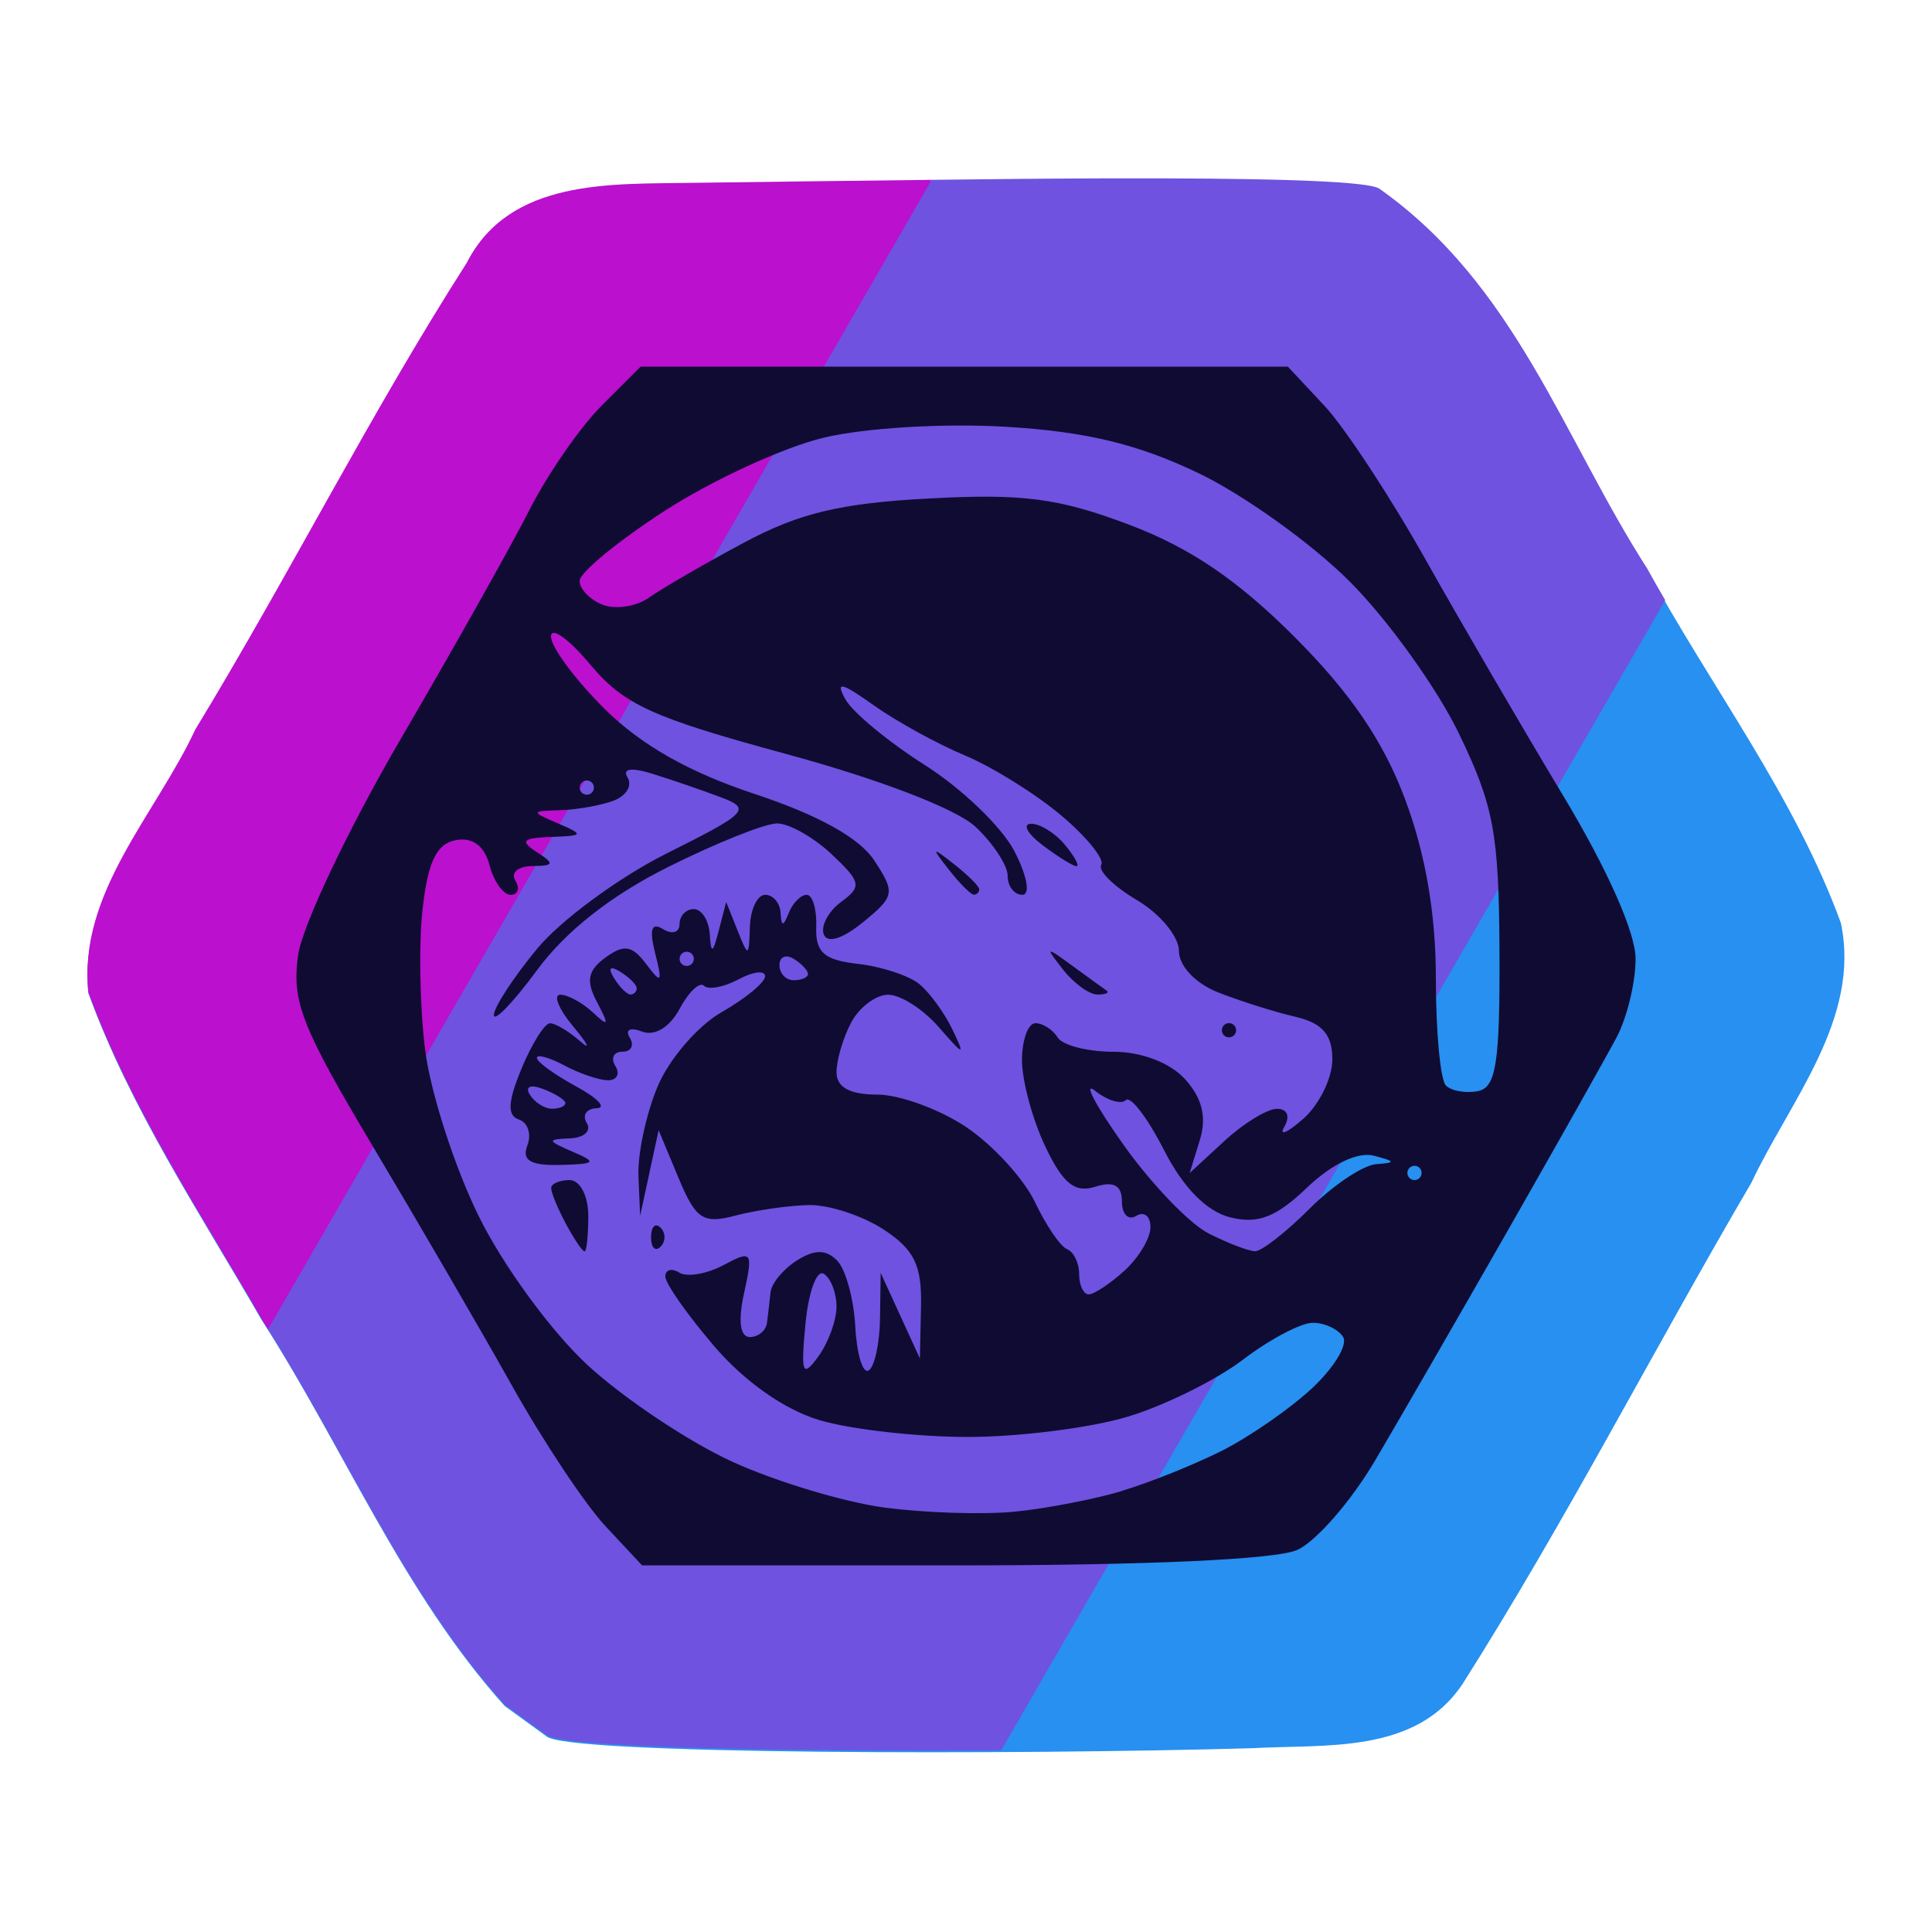
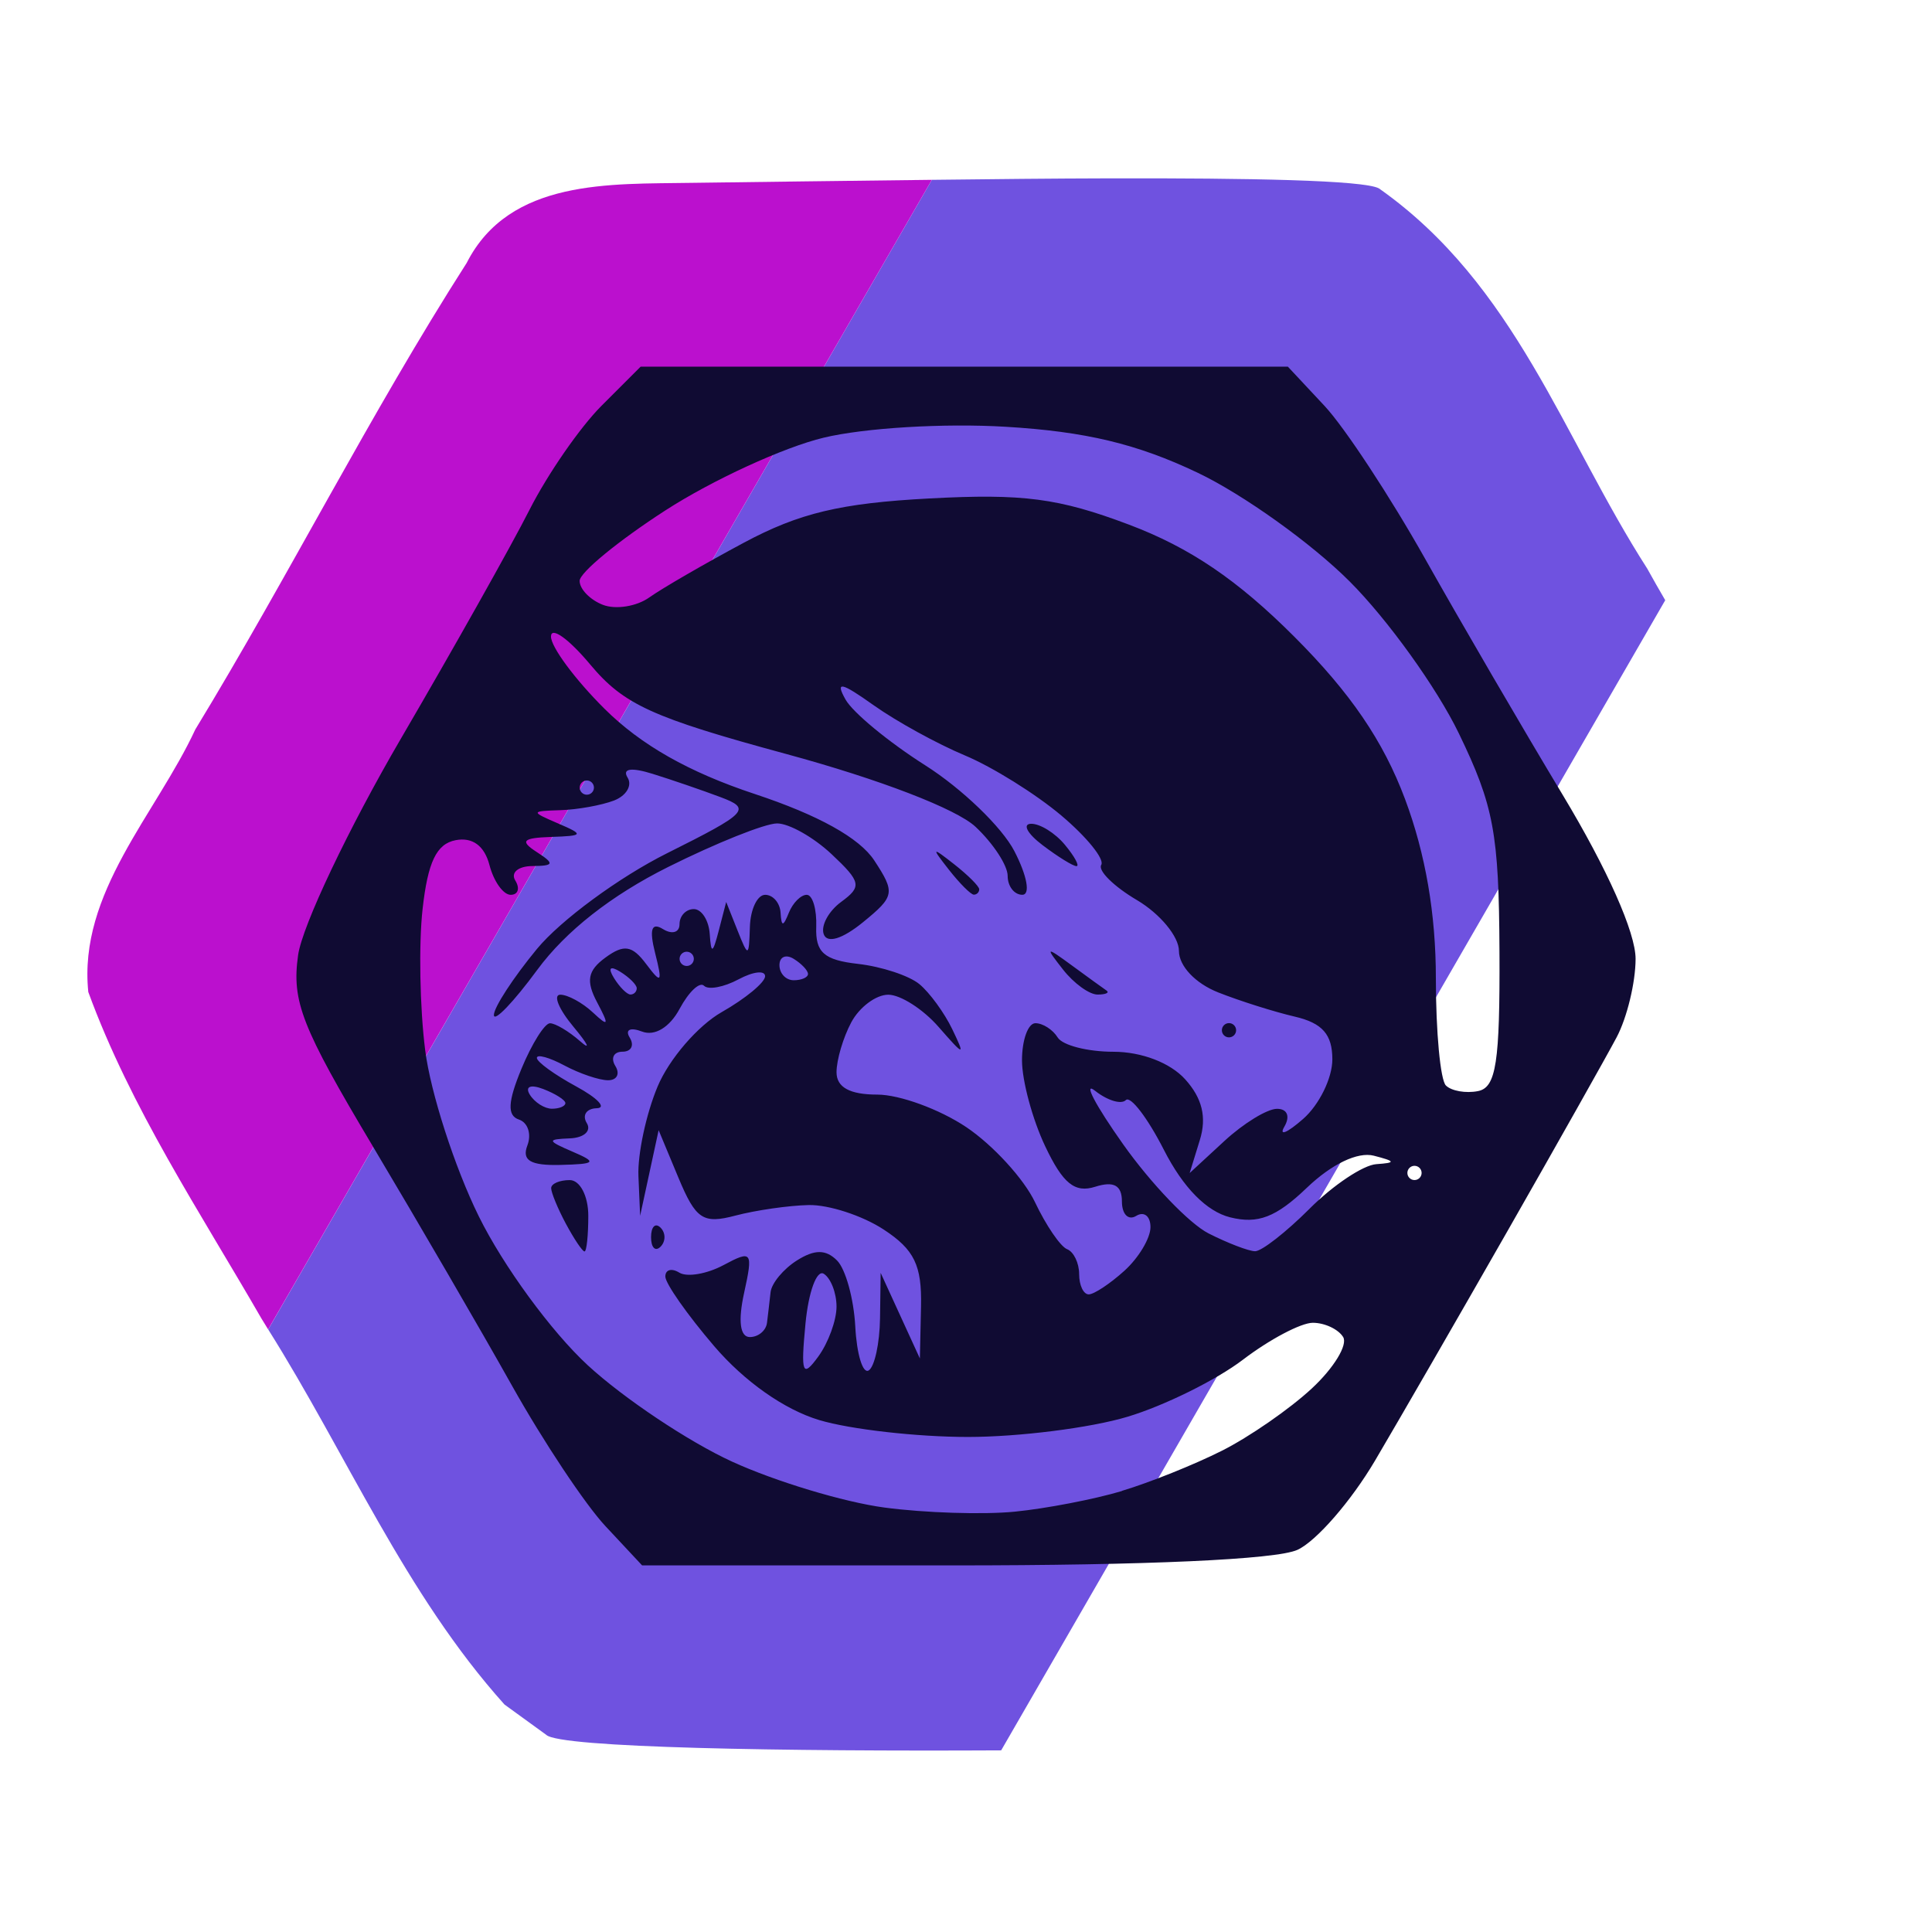
<svg xmlns="http://www.w3.org/2000/svg" width="64" height="64" image-rendering="optimizeSpeed" version="1.1">
-   <path d="m16.715 56.511c-3.386-3.773-5.327-8.556-8.051-12.788-2.034-3.53-4.33-6.971-5.735-10.814-0.338-3.286 2.245-5.896 3.545-8.697 3.099-5.092 5.778-10.436 8.989-15.455 1.42-2.794 4.77-2.607 7.438-2.653 7.614-0.097 21.77-0.361 22.779 0.184 4.526 3.187 6.095 8.241 8.889 12.594 2.126 3.898 4.883 7.5 6.412 11.692 0.672 3.176-1.691 5.897-2.963 8.603-3.23 5.51-6.146 11.209-9.567 16.604-1.557 2.342-4.546 1.992-6.986 2.131-7.705 0.22-22.766 0.221-23.371-0.399z" fill="#2790f1" stroke-width=".473" />
  <path d="m36.766 5.908c-1.881 0.004-3.908 0.026-5.896 0.049l-21.986 38.082c2.606 4.142 4.537 8.759 7.828 12.426l1.381 1.002c0.424 0.434 7.956 0.553 15.072 0.516l21.998-38.1c-0.201-0.348-0.404-0.695-0.596-1.047-2.794-4.353-4.362-9.409-8.889-12.596-0.505-0.273-4.295-0.342-8.912-0.332z" fill="#6f52e0" stroke-width=".473" />
  <path d="m30.869 5.957c-2.893 0.033-5.714 0.071-7.971 0.1-2.668 0.046-6.017-0.141-7.438 2.652-3.211 5.019-5.891 10.363-8.99 15.455-1.3 2.801-3.883 5.411-3.545 8.697 1.405 3.842 3.7 7.284 5.734 10.814 0.077 0.119 0.147 0.243 0.223 0.363z" fill="#bb10ce" stroke-width=".473" />
  <path d="m20.056 50.555c-0.669-0.715-2.061-2.808-3.095-4.652-1.033-1.844-3.107-5.409-4.607-7.924-2.365-3.964-2.695-4.807-2.479-6.339 0.137-0.972 1.671-4.202 3.409-7.178 1.738-2.976 3.652-6.381 4.253-7.567 0.601-1.186 1.676-2.74 2.389-3.453l1.296-1.296h21.44l1.215 1.3c0.668 0.715 2.172 3.002 3.342 5.082 1.17 2.08 3.215 5.59 4.545 7.8 1.484 2.465 2.418 4.566 2.417 5.436-9.45e-4 0.78-0.284 1.95-0.629 2.6-0.345 0.65-1.963 3.522-3.595 6.382-1.633 2.86-3.616 6.298-4.408 7.64-0.792 1.342-1.948 2.671-2.57 2.955-0.704 0.321-5.007 0.515-11.419 0.515h-10.289zm17.111-1.169c0.91-0.272 2.399-0.87 3.309-1.328 0.91-0.458 2.252-1.387 2.981-2.065 0.73-0.678 1.196-1.444 1.036-1.703-0.16-0.259-0.612-0.471-1.004-0.471-0.392 0-1.433 0.55-2.314 1.222-0.881 0.672-2.602 1.523-3.825 1.891-1.223 0.368-3.601 0.669-5.285 0.669s-3.9-0.251-4.925-0.559c-1.156-0.346-2.479-1.277-3.482-2.449-0.89-1.04-1.618-2.077-1.618-2.306s0.208-0.287 0.463-0.129c0.255 0.157 0.914 0.045 1.465-0.25 0.943-0.505 0.983-0.451 0.681 0.924-0.204 0.928-0.135 1.46 0.19 1.46 0.281 0 0.537-0.213 0.569-0.473 0.032-0.26 0.086-0.715 0.118-1.012 0.032-0.297 0.426-0.771 0.873-1.053 0.586-0.37 0.958-0.37 1.329 9.46e-4 0.283 0.283 0.555 1.267 0.604 2.187 0.049 0.92 0.249 1.575 0.444 1.456 0.195-0.119 0.364-0.895 0.376-1.725l0.021-1.508 1.299 2.836 0.038-1.718c0.031-1.368-0.222-1.889-1.238-2.554-0.702-0.46-1.819-0.824-2.482-0.81-0.663 0.014-1.757 0.172-2.432 0.35-1.07 0.283-1.309 0.123-1.883-1.253l-0.657-1.577-0.613 2.836-0.056-1.315c-0.031-0.723 0.254-2.058 0.634-2.965 0.379-0.908 1.335-2.018 2.124-2.467 0.789-0.449 1.436-0.984 1.438-1.188 0.001-0.204-0.395-0.158-0.88 0.102-0.486 0.26-1 0.356-1.143 0.213-0.143-0.143-0.506 0.2-0.808 0.762-0.328 0.614-0.826 0.916-1.245 0.755-0.392-0.15-0.571-0.063-0.409 0.2 0.159 0.257 0.051 0.467-0.24 0.467-0.291 0-0.397 0.213-0.236 0.473 0.161 0.26 0.053 0.473-0.24 0.473s-0.943-0.22-1.446-0.489c-0.503-0.269-0.914-0.382-0.914-0.251s0.585 0.555 1.3 0.943c0.715 0.388 1.022 0.714 0.681 0.724-0.34 0.01-0.487 0.232-0.327 0.492 0.161 0.26-0.093 0.488-0.563 0.506-0.763 0.03-0.754 0.077 0.09 0.44 0.827 0.355 0.776 0.41-0.405 0.44-0.987 0.024-1.28-0.149-1.09-0.645 0.143-0.373 0.018-0.759-0.279-0.858-0.394-0.131-0.371-0.586 0.084-1.685 0.343-0.828 0.768-1.505 0.944-1.505 0.176 0 0.624 0.266 0.994 0.591 0.37 0.325 0.273 0.112-0.215-0.473-0.488-0.585-0.685-1.064-0.437-1.064 0.248 0 0.735 0.266 1.082 0.591 0.52 0.487 0.544 0.428 0.139-0.335-0.379-0.713-0.316-1.055 0.275-1.487 0.613-0.448 0.885-0.404 1.35 0.217 0.504 0.672 0.544 0.622 0.296-0.36-0.201-0.794-0.122-1.035 0.26-0.799 0.301 0.186 0.547 0.113 0.547-0.162 0-0.275 0.213-0.501 0.473-0.501 0.26 0 0.497 0.372 0.528 0.827 0.045 0.675 0.1 0.653 0.3-0.118l0.245-0.945 0.376 0.945c0.356 0.896 0.378 0.89 0.409-0.118 0.018-0.585 0.246-1.064 0.506-1.064s0.49 0.266 0.51 0.591c0.03 0.473 0.085 0.473 0.276 0 0.131-0.325 0.397-0.591 0.591-0.591s0.336 0.479 0.315 1.064c-0.03 0.842 0.258 1.097 1.381 1.224 0.78 0.088 1.696 0.39 2.035 0.67s0.83 0.953 1.09 1.494c0.437 0.909 0.402 0.903-0.456-0.079-0.511-0.585-1.26-1.064-1.665-1.064-0.404 0-0.955 0.411-1.224 0.914s-0.489 1.247-0.489 1.655c0 0.499 0.44 0.74 1.348 0.74 0.742 0 2.071 0.487 2.955 1.081 0.883 0.595 1.905 1.712 2.271 2.482 0.365 0.77 0.844 1.472 1.064 1.558 0.22 0.087 0.399 0.459 0.399 0.827 0 0.368 0.143 0.67 0.317 0.67 0.175 0 0.706-0.352 1.182-0.782 0.475-0.43 0.864-1.081 0.864-1.446 0-0.365-0.213-0.532-0.473-0.372-0.26 0.161-0.473-0.054-0.473-0.477 0-0.536-0.268-0.684-0.886-0.488-0.675 0.214-1.069-0.105-1.655-1.34-0.423-0.891-0.769-2.174-0.769-2.849s0.2-1.229 0.445-1.229 0.576 0.213 0.737 0.473c0.161 0.26 0.991 0.473 1.845 0.473 0.934 0 1.883 0.364 2.378 0.912 0.565 0.624 0.719 1.257 0.487 2.009l-0.338 1.097 1.153-1.064c0.634-0.585 1.418-1.064 1.741-1.064 0.34 0 0.442 0.25 0.243 0.591-0.19 0.325 0.09 0.21 0.622-0.256 0.532-0.466 0.968-1.354 0.968-1.973 0-0.826-0.33-1.202-1.241-1.415-0.683-0.159-1.826-0.52-2.541-0.803-0.755-0.298-1.3-0.875-1.3-1.375 0-0.474-0.627-1.232-1.393-1.684-0.766-0.452-1.297-0.977-1.181-1.165 0.117-0.189-0.48-0.926-1.326-1.639s-2.282-1.608-3.192-1.988-2.271-1.129-3.024-1.664c-1.078-0.766-1.276-0.806-0.93-0.189 0.241 0.431 1.431 1.413 2.643 2.182 1.212 0.769 2.541 2.048 2.952 2.843 0.422 0.817 0.537 1.445 0.262 1.445-0.267 0-0.485-0.282-0.485-0.627 0-0.345-0.479-1.076-1.064-1.625-0.63-0.592-3.182-1.574-6.264-2.41-4.45-1.208-5.388-1.636-6.5-2.966-0.715-0.855-1.3-1.272-1.3-0.926 0 0.346 0.798 1.422 1.773 2.392 1.208 1.201 2.795 2.101 4.982 2.825 2.1 0.695 3.467 1.455 3.954 2.199 0.701 1.07 0.679 1.189-0.373 2.047-0.683 0.557-1.188 0.711-1.301 0.397-0.101-0.283 0.161-0.765 0.581-1.073 0.689-0.504 0.658-0.659-0.32-1.578-0.596-0.56-1.409-1.019-1.806-1.019s-2.022 0.65-3.611 1.444c-1.886 0.942-3.39 2.125-4.33 3.402-0.792 1.077-1.44 1.752-1.44 1.5 0-0.252 0.641-1.236 1.425-2.187 0.784-0.951 2.724-2.378 4.311-3.171 2.68-1.339 2.806-1.472 1.766-1.861-0.616-0.231-1.625-0.577-2.243-0.769-0.711-0.222-1.016-0.176-0.83 0.124 0.161 0.261-0.042 0.602-0.452 0.76-0.41 0.157-1.206 0.301-1.77 0.319-0.992 0.032-0.995 0.046-0.08 0.44 0.868 0.373 0.849 0.41-0.236 0.447-0.941 0.032-1.038 0.134-0.473 0.499 0.601 0.389 0.579 0.459-0.146 0.465-0.47 0.004-0.724 0.22-0.563 0.48 0.161 0.26 0.092 0.473-0.153 0.473-0.245 0-0.562-0.444-0.703-0.987-0.167-0.638-0.562-0.929-1.119-0.823-0.635 0.121-0.923 0.721-1.097 2.287-0.13 1.168-0.091 3.27 0.087 4.673 0.178 1.402 0.975 3.875 1.773 5.495 0.81 1.645 2.404 3.825 3.612 4.939 1.19 1.096 3.34 2.532 4.778 3.191 1.438 0.659 3.709 1.343 5.046 1.522 1.337 0.179 3.282 0.24 4.322 0.137s2.635-0.411 3.546-0.683zm-18.42-8.845c-0.269-0.503-0.489-1.035-0.489-1.182 0-0.147 0.277-0.267 0.615-0.267 0.34 0 0.615 0.527 0.615 1.182 0 0.65-0.056 1.182-0.125 1.182-0.069 0-0.345-0.411-0.615-0.914zm2.82 0.442c0-0.347 0.142-0.488 0.315-0.315 0.173 0.173 0.173 0.457 0 0.63-0.173 0.173-0.315 0.032-0.315-0.315zm18.909-6.855c0-0.13 0.106-0.236 0.236-0.236 0.13 0 0.236 0.106 0.236 0.236 0 0.13-0.106 0.236-0.236 0.236-0.13 0-0.236-0.106-0.236-0.236zm-5.261-2.009c-0.6-0.765-0.578-0.775 0.297-0.134 0.52 0.381 1.034 0.754 1.142 0.827 0.108 0.074-0.025 0.134-0.297 0.134-0.272 0-0.786-0.372-1.142-0.827zm-3.782-3.309c-0.588-0.75-0.571-0.766 0.178-0.178 0.455 0.357 0.827 0.729 0.827 0.827 0 0.098-0.08 0.178-0.178 0.178-0.098 0-0.47-0.372-0.827-0.827zm3.105-0.812c-0.505-0.382-0.678-0.701-0.385-0.709 0.293-0.008 0.798 0.304 1.121 0.694 0.324 0.39 0.497 0.709 0.385 0.709-0.112 0-0.617-0.312-1.121-0.694zm-6.827 15.286c0-0.455-0.191-0.945-0.423-1.089s-0.506 0.601-0.606 1.656c-0.158 1.653-0.099 1.804 0.423 1.089 0.333-0.456 0.606-1.201 0.606-1.656zm15.673-3.247c0.78-0.78 1.774-1.443 2.209-1.473 0.654-0.045 0.64-0.094-0.083-0.28-0.532-0.137-1.398 0.277-2.215 1.059-1.025 0.982-1.625 1.213-2.547 0.982-0.78-0.196-1.555-0.985-2.191-2.232-0.541-1.061-1.109-1.804-1.262-1.651-0.153 0.153-0.612 0.014-1.02-0.309-0.408-0.323 0.012 0.477 0.933 1.777 0.921 1.3 2.193 2.626 2.826 2.948 0.633 0.321 1.326 0.587 1.541 0.591 0.215 0.004 1.029-0.631 1.809-1.411zm3.709-1.182c0-0.13-0.106-0.236-0.236-0.236s-0.236 0.106-0.236 0.236 0.106 0.236 0.236 0.236 0.236-0.106 0.236-0.236zm-28.364-2.313c0-0.102-0.33-0.312-0.734-0.467-0.421-0.161-0.61-0.082-0.445 0.186 0.159 0.257 0.489 0.467 0.734 0.467 0.245 0 0.445-0.084 0.445-0.186zm30.943-5.025c-0.018-3.915-0.188-4.827-1.345-7.221-0.728-1.507-2.357-3.774-3.62-5.037-1.263-1.263-3.53-2.884-5.037-3.601-2.006-0.955-3.711-1.363-6.359-1.521-2.035-0.122-4.672 0.036-6.027 0.362-1.325 0.318-3.685 1.403-5.246 2.411-1.56 1.008-2.837 2.058-2.837 2.332 0 0.274 0.348 0.631 0.773 0.795 0.425 0.163 1.117 0.052 1.536-0.247 0.42-0.299 1.827-1.114 3.127-1.81 1.837-0.984 3.206-1.312 6.146-1.468 3.108-0.166 4.286-0.011 6.615 0.867 2.019 0.761 3.593 1.828 5.478 3.713 1.86 1.86 2.948 3.456 3.667 5.377 0.68 1.817 1.022 3.809 1.022 5.945 0 1.767 0.149 3.362 0.332 3.544 0.182 0.182 0.661 0.266 1.064 0.186 0.601-0.119 0.728-0.947 0.711-4.625zm-28.579 1.22c0-0.115-0.246-0.36-0.546-0.546-0.338-0.209-0.417-0.13-0.208 0.208 0.186 0.3 0.431 0.546 0.546 0.546 0.115 0 0.208-0.094 0.208-0.208zm5.673-0.473c0-0.115-0.213-0.34-0.473-0.501-0.26-0.161-0.473-0.067-0.473 0.208 0 0.275 0.213 0.501 0.473 0.501 0.26 0 0.473-0.094 0.473-0.208zm-3.782-0.501c0-0.13-0.106-0.236-0.236-0.236s-0.236 0.106-0.236 0.236c0 0.13 0.106 0.236 0.236 0.236s0.236-0.106 0.236-0.236zm-3.309-5.673c0-0.13-0.106-0.236-0.236-0.236s-0.236 0.106-0.236 0.236c0 0.13 0.106 0.236 0.236 0.236s0.236-0.106 0.236-0.236z" fill="#100b33" stroke-width=".473" />
</svg>